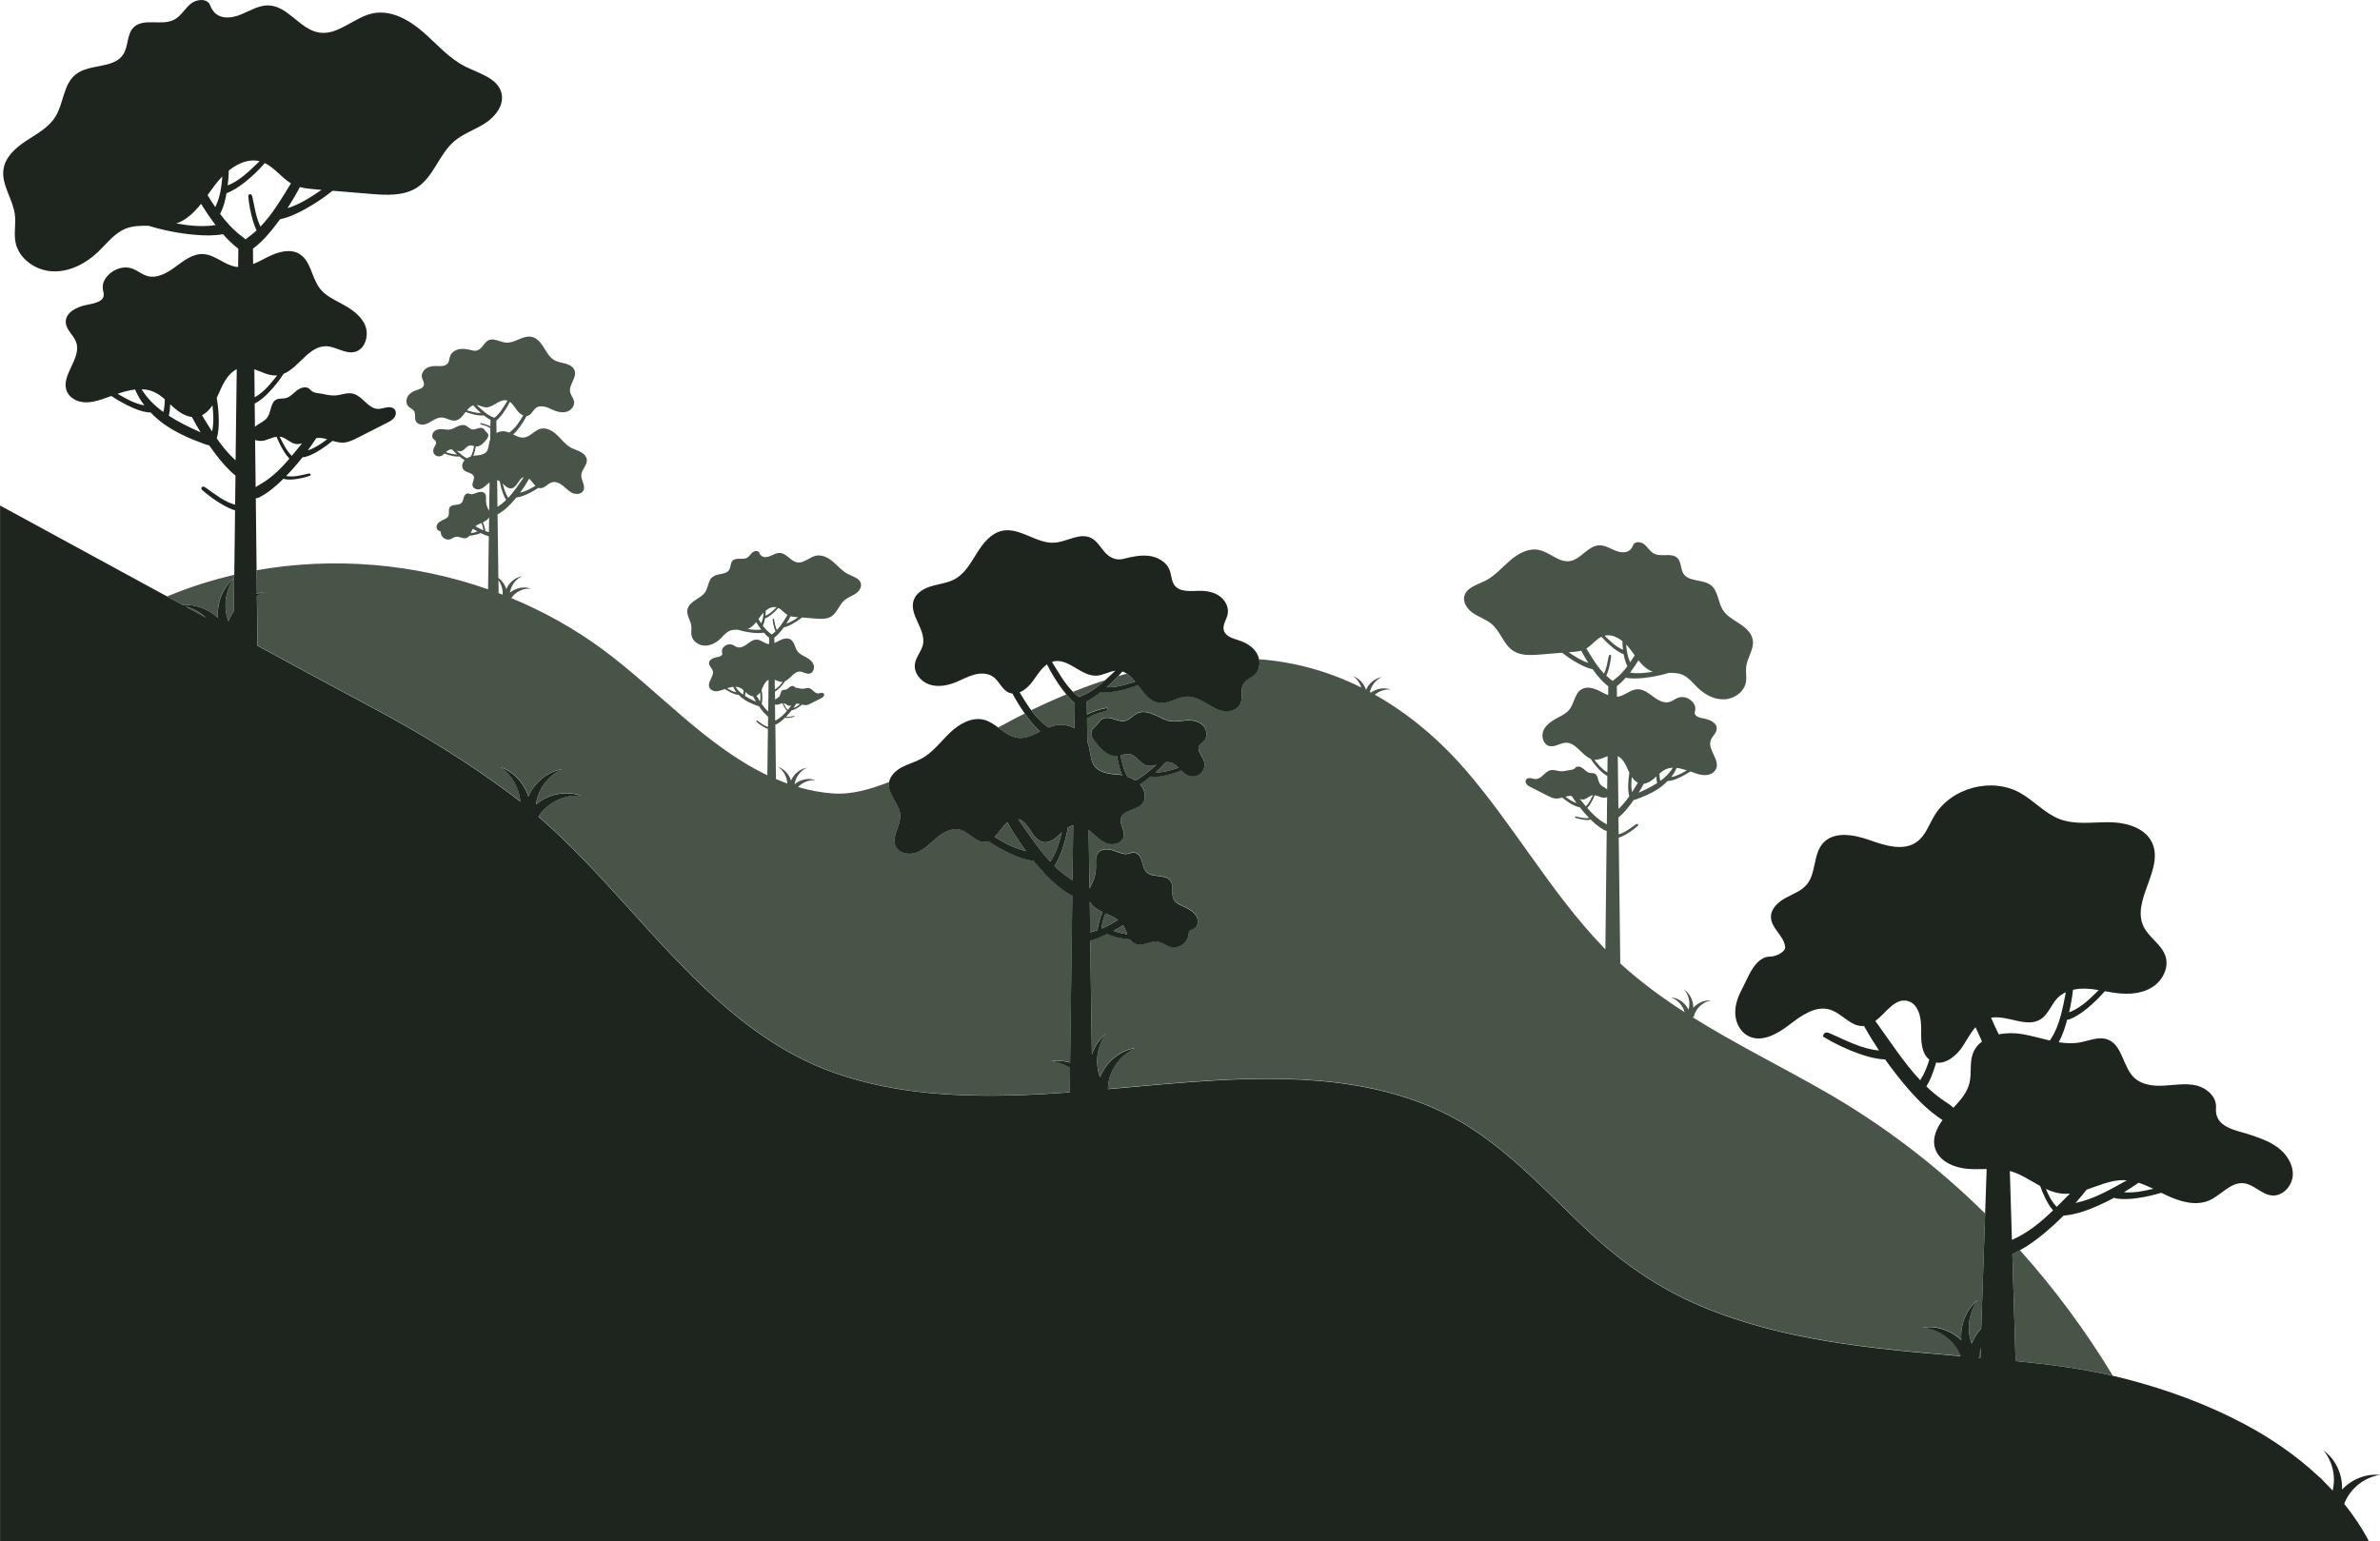
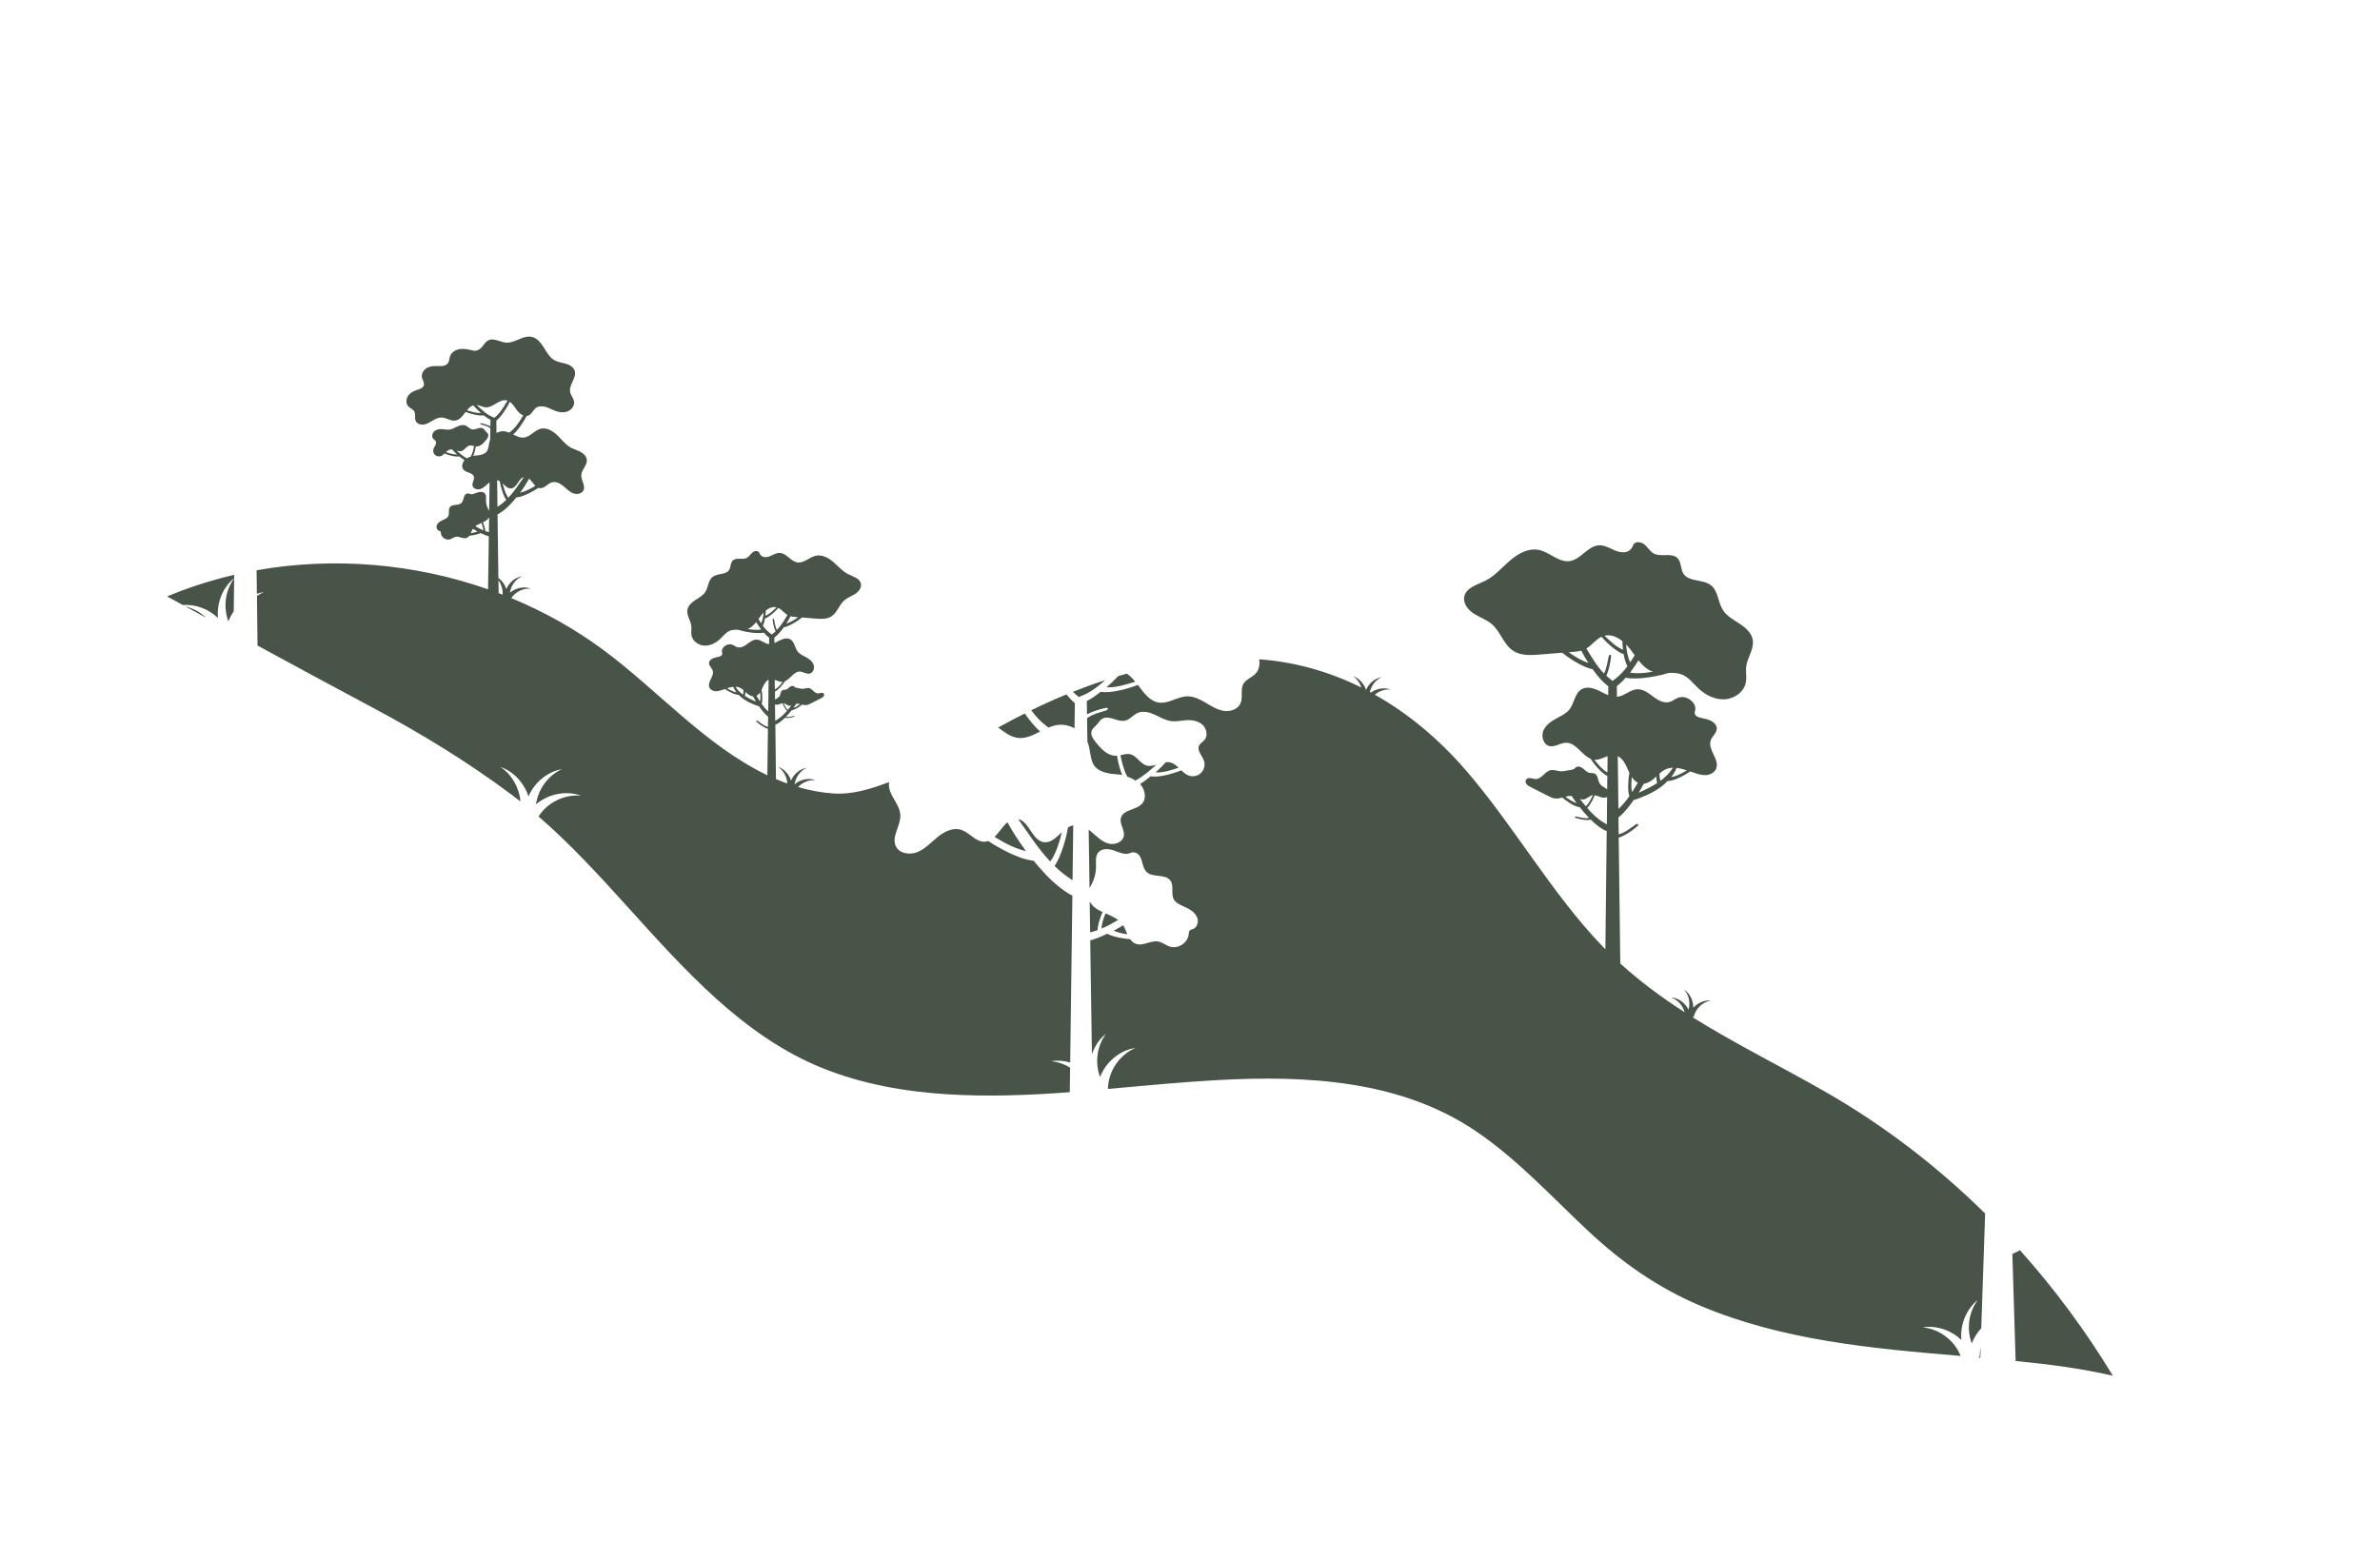
<svg xmlns="http://www.w3.org/2000/svg" id="Layer_2" data-name="Layer 2" viewBox="0 0 863.87 559.58">
  <defs>
    <style>
      .cls-1 {
        fill: #485448;
      }

      .cls-1, .cls-2 {
        stroke-width: 0px;
      }

      .cls-2 {
        fill: #1e241e;
      }
    </style>
  </defs>
  <path class="cls-1" d="M369.35,267.86c-2.68-.36-4.83-2.12-7.05-3.75,1.8-.98,3.61-1.95,5.42-2.91,1.4-.74,2.81-1.47,4.24-2.18.29.41.57.82.87,1.22,1.42,1.91,2.95,3.76,4.72,5.34-2.67,1.35-5.3,2.68-8.19,2.29ZM405.85,333.99c-.96-.73-2.08-1.29-3.19-1.79-.46-.2-.92-.4-1.39-.6-.73,1.79-1.35,3.61-1.46,5.52,2.07-.87,4.07-1.96,6.03-3.13ZM427.78,278.72c-.91-.89-1.87-1.69-3.09-1.95-.5-.11-1.01-.12-1.51-.06-1.18,1.3-2.43,2.54-3.75,3.71,2.85.13,5.61-.81,8.34-1.69ZM410.8,282.62c.46.22.9.48,1.33.75,2.79-1.48,5.21-3.64,7.63-5.76-1.23.38-2.46.65-3.66.28-2.33-.72-3.55-3.6-5.94-4.1-1.16-.24-2.31.13-3.48.41.61,2.68,1.17,5.42,2.52,7.76.54.19,1.08.4,1.6.65ZM409.2,339.18c-.49-1.11-.89-2.26-1.54-3.27-1.13.69-2.28,1.36-3.45,1.98,1.59.67,3.27,1.05,4.99,1.29ZM718.04,492.88s-.02,0-.02,0c.26.02.52.04.78.07l.13-3.87c-.22,1.04-.34,2.1-.34,3.17,0,.32-.24.59-.56.63ZM457.04,239.35c.21.02.41.02.62.04,13.01,1.03,25.22,4.62,36.46,10.2-.52-1.67-1.6-3.18-3.06-4.16,2.27.79,4.05,2.75,4.77,5.03,0,0,0,0,0,0,1-2.35,3.19-4.21,5.71-4.66-2.18,1-3.79,3.08-4.31,5.41.13.07.26.14.39.21,2.04-1.47,4.81-1.95,7.18-1.08-2.08-.21-4.2.51-5.78,1.85,12.34,6.94,23.39,16.31,32.89,27.27,17.77,20.53,31.05,44.62,49.91,64.26.29.31.59.61.89.91l.48-43.01c-.31.02-.61-.12-.89-.27-1.85-.99-3.47-2.37-4.96-3.86-.07.08-.18.1-.28.12-.71.13-1.44.09-2.15,0-1.06-.14-2.1-.38-3.11-.72-.18-.06-.22-.31-.06-.42.01,0,.03-.02.04-.02.12-.05.25-.02.37,0,1.45.3,2.92.75,4.39.53.09-.01.17-.03.26-.03-1.23-1.26-2.38-2.59-3.47-3.98-.15.05-.32.02-.48-.02-1.15-.3-2.2-.87-3.2-1.51-.91-.57-1.78-1.21-2.61-1.9-.78.23-1.57.42-2.37.36-1.02-.07-1.97-.55-2.88-1.01-2.06-1.05-4.12-2.09-6.19-3.14-.55-.28-1.11-.57-1.49-1.05-.38-.48-.52-1.2-.17-1.7.36-.5,1.08-.6,1.69-.5.61.1,1.21.34,1.83.33,2.14-.03,3.29-2.79,5.39-3.23,1.16-.24,2.33.29,3.51.39.97.08,1.94-.13,2.89-.34.79-.18,1.82-.06,2.54-.91.64-.76,1.91-.44,2.7.16.79.61,1.47,1.45,2.44,1.67.61.14,1.29,0,1.86.25,1.34.59,1.11,2.6,1.96,3.79.52.74,1.42,1.11,2.17,1.62.15.1.3.23.44.36l.06-4.9c-.05-.02-.11-.05-.16-.08-1.04-.56-1.94-1.36-2.77-2.21-1.18-1.21-2.23-2.54-3.16-3.96-3.21-1.32-5.31-5.87-8.92-5.8-2.06.04-3.98,1.67-5.99,1.21-2.29-.53-3.14-3.64-2.15-5.77s3.14-3.45,5.22-4.56c1.52-.81,3.12-1.61,4.18-2.96,1.79-2.27,1.89-5.86,4.38-7.33,2.02-1.2,4.6-.36,6.69.7.97.49,1.97,1.04,2.99,1.44l.04-3.22c-1.94-1.46-3.55-3.32-5.01-5.27-.23-.3-.45-.61-.67-.92-1.82-.38-3.53-1.17-5.16-2.07-2.08-1.14-4.05-2.46-5.91-3.93-2.67.22-5.33.44-8,.66-3.33.27-6.94.48-9.75-1.34-3.48-2.26-4.6-6.93-7.74-9.66-1.92-1.67-4.43-2.48-6.57-3.85-2.14-1.38-4.02-3.78-3.46-6.27.73-3.22,4.69-4.19,7.64-5.67,3.45-1.73,6-4.78,8.92-7.31,2.92-2.52,6.69-4.64,10.47-3.88,3.98.8,7.27,4.66,11.28,4.05,4.05-.61,6.55-5.56,10.64-5.72,2.07-.08,3.93,1.13,5.84,1.91s5.22,1.44,6.49-1.95c.56-1.51,2.87-1.32,4.1-.28,1.23,1.03,2.03,2.58,3.46,3.33,2.64,1.38,6.5-.48,8.57,1.66,1.39,1.44,1.04,3.86,2.09,5.56,1.96,3.16,7.08,1.97,10.01,4.26,2.65,2.07,2.54,6.13,4.34,8.98,1.4,2.22,3.83,3.53,6.03,4.96,2.2,1.44,4.4,3.34,4.83,5.93.54,3.3-1.97,6.32-2.38,9.64-.24,1.91.23,3.87-.13,5.76-.66,3.5-4.2,5.98-7.75,6.15s-6.98-1.59-9.56-4.05c-1.86-1.77-3.46-3.96-5.83-4.93-1.52-.62-3.16-.64-4.82-.61-3.13.95-6.36,1.58-9.62,1.88-2.01.18-4.05.24-6.04-.12-.98,1.12-2.04,2.16-3.22,3.05l.05,3.85c.15,0,.29-.02.44-.05,2.45-.37,4.41-2.54,6.89-2.67,2.18-.11,4.07,1.36,5.81,2.66s3.9,2.55,5.99,1.94c1.08-.32,1.96-1.09,3-1.5,2.2-.87,4.86.37,5.95,2.4.4.75.47,1.63.24,2.44-.57,1.98,1.64,2.38,3.5,2.74,2.05.4,4.51,1.58,4.4,3.67-.08,1.6-1.67,2.69-2.19,4.2-1.19,3.43,3.42,7.05,1.94,10.37-.59,1.31-2.03,2.08-3.46,2.22-1.43.14-2.86-.26-4.21-.72-.55-.19-1.1-.39-1.66-.59-1.24.83-2.54,1.58-3.89,2.21-1.22.57-2.48,1.06-3.82,1.24-.17.02-.35.03-.5-.03-.6.62-1.23,1.21-1.89,1.75-2.2,1.8-5.12,3.26-7.78,4.27-1.03.39-1.97.81-2.69.93-.37.53-.74,1.06-1.13,1.57-1.3,1.74-2.72,3.41-4.4,4.79l.08,6.11c2.3-.62,4.2-2.2,6.16-3.56.17-.12.35-.24.56-.24.03,0,.05,0,.08,0,.31.05.41.46.18.67-1.31,1.17-2.73,2.2-4.24,3.08-.86.5-1.76.95-2.72,1.23l.57,45.71c7.27,6.62,15.14,12.39,23.35,17.68-.65-2.46-2.57-4.59-5-5.4,2.74.19,5.25,2.03,6.41,4.5.74-2.48.15-5.34-1.57-7.31,2.12,1.45,3.35,4.05,3.3,6.6,1.6-1.79,4.03-2.85,6.43-2.64-2.98.5-5.55,2.88-6.22,5.82-.03.13-.15.23-.29.22-.07,0-.15,0-.23,0,15.52,9.7,32.11,17.87,48.01,26.97,21.36,12.22,40.87,27.19,58.24,44.32l-1.41,41.66c-1.48,1.59-2.67,3.45-3.44,5.48-1.96-5.14-1.16-11.3,2.17-15.74-4.27,3.41-6.46,9.11-5.95,14.52-3.67-3.53-8.99-5.41-14.04-4.58,6.04.54,11.58,4.73,13.77,10.36-32.05-2.69-64.74-5.61-94.56-18.26-15.41-6.53-28.48-15.73-40.65-27.13-13.29-12.44-25.68-26.05-40.86-36.29-27.37-18.48-61.36-20.2-93.31-18.48-13.37.72-26.73,2.05-40.1,3.23.04-6.33,4.15-12.42,10-14.89-5.77.85-10.81,5.15-12.87,10.57-1.96-5.14-1.16-11.3,2.17-15.74-2.41,1.92-4.16,4.57-5.13,7.49l-.61-41.35c2.11-.58,4.15-1.45,6.12-2.41,1.84.89,3.86,1.35,5.89,1.66.83.13,1.66.23,2.49.32.54.74,1.21,1.36,2.06,1.67,2.59.95,5.4-1.33,8.11-.84,1.53.28,2.78,1.39,4.26,1.86,2.96.94,6.49-1.38,6.8-4.47.05-.49.05-1.05.4-1.4.3-.31.76-.37,1.16-.52,1.27-.48,1.94-2.01,1.73-3.35-.21-1.34-1.13-2.49-2.23-3.29-1.1-.81-2.37-1.33-3.6-1.9-1.09-.5-2.22-1.11-2.82-2.14-1.19-2.05.11-4.95-1.26-6.89-1.83-2.58-6.4-.96-8.67-3.16-.85-.83-1.19-2.04-1.5-3.19-.3-1.15-.64-2.36-1.49-3.19-.68-.67-1.8-.96-2.63-.6-.86.38-1.8.52-2.72.34-1.25-.25-2.46-.8-3.66-1.2-1.88-.62-4.26-.76-5.53.77-1.11,1.35-.82,3.31-.81,5.06.01,2.05-.45,4.11-1.35,5.96-.32.66-.7,1.31-1.01,1.98l-.31-21.27c.38.28.75.57,1.09.87,1.83,1.57,3.57,3.4,5.87,4.11,2.3.71,5.36-.32,5.79-2.69.39-2.21-1.63-4.39-1.05-6.56.83-3.08,5.56-2.79,7.68-5.18,1.71-1.92,1.1-5.12-.64-7.01-.03-.03-.06-.06-.09-.09.54-.35,1.07-.71,1.59-1.09.79-.57,1.55-1.16,2.3-1.77.14.05.29.07.44.09,1.65.15,3.3-.1,4.92-.46,1.95-.43,3.87-1.03,5.73-1.78.86.84,1.75,1.62,2.86,1.97,1.5.48,3.25.04,4.35-1.08,1.1-1.12,1.5-2.88.99-4.37-.64-1.88-2.6-3.67-1.76-5.47.4-.87,1.35-1.33,1.96-2.06,1.36-1.61.75-4.27-.85-5.64-1.61-1.37-3.87-1.68-5.98-1.52-1.73.13-3.47.55-5.19.34-2.13-.26-4.02-1.44-5.97-2.33s-4.24-1.53-6.21-.68c-1.66.72-2.84,2.4-4.59,2.81-1.18.28-2.42-.06-3.57-.44-1.16-.38-2.35-.79-3.56-.64-.82.1-1.65.56-2.1,1.22-.56.82-1.22,1.56-1.95,2.22-.46.41-.85.9-1.02,1.51-.39,1.42.59,2.82,1.52,3.96,1.93,2.41,4.34,5.04,7.43,4.91.09,0,.19-.02.28-.03.31,1.88.76,3.75,1.35,5.56.16.49.34.98.54,1.47-.7-.14-1.42-.23-2.14-.27-5.23-.3-7.59-1.96-8.49-3.98-1.01-2.26-.95-4.85-1.75-7.2-.07-.21-.16-.41-.24-.6l-.13-8.57c1.99-1.49,4.52-2.06,6.91-2.82.21-.07.43-.14.56-.31.01-.02.03-.03.04-.05.17-.3-.1-.66-.44-.6-1.82.34-3.6.86-5.31,1.55-.61.25-1.21.52-1.78.84l-.07-4.83c1.66-.87,3.22-1.95,4.7-3.1.12-.09.23-.18.34-.27.09.02.19.04.28.05,1.95.22,3.93-.03,5.85-.4,2.51-.49,4.97-1.22,7.36-2.15,2.18,2.88,4.31,5.95,7.67,6.42,3.51.49,6.74-2.21,10.28-2.27,2.4-.04,4.64,1.12,6.71,2.34,2.06,1.22,4.15,2.56,6.52,2.93,2.37.37,5.14-.55,6.09-2.75.95-2.21-.15-4.98,1.05-7.06.96-1.67,3.06-2.29,4.38-3.68,1.32-1.38,1.69-3.41,1.31-5.31ZM608.57,278.78c-.49,1.2-1.16,2.31-1.95,3.34,2.03-.37,3.85-1.38,5.65-2.44-1.23-.41-2.47-.76-3.69-.9ZM602.33,280.83c0,.9.1,1.79.31,2.67,1.82-1.33,3.42-2.88,4.56-4.78-.91.03-1.8.2-2.65.6-.82.37-1.54.92-2.22,1.52ZM594.79,287.78c2.26-1.01,4.6-2.13,6.7-3.49-.18-.79-.27-1.6-.3-2.41-.27.25-.54.5-.81.74-1.07.94-2.37,1.76-3.74,1.92-.58,1.1-1.2,2.18-1.85,3.24ZM592.39,287.59c.73-1.12,1.42-2.27,2.12-3.41-.89-.44-1.61-1.19-2.21-2.08-.19,1.85-.31,3.7.09,5.49ZM587.2,274.5l.24,19.17c1.51-1.36,2.79-2.93,3.96-4.61-.37-1.26-.44-2.59-.42-3.9.02-1.55.17-3.1.44-4.62-.2-.4-.38-.8-.55-1.19-.82-1.89-1.9-4-3.67-4.84ZM591.88,243.9c-.07.1-.15.19-.22.29,2.73.44,5.5.15,8.26-.33-2.13-.74-3.75-2.33-5.2-4.14-.88,1.43-1.83,2.82-2.84,4.17ZM590.24,233.97c.17,2.15.46,4.28,1.38,6.22.04.08.07.15.11.23.56-.82,1.09-1.66,1.62-2.51-.51-.7-1-1.4-1.51-2.07-.48-.64-1.02-1.27-1.6-1.86ZM582.4,230.78c2.04,1.92,4.03,4.01,6.62,5.06.03.01.06.03.09.04-.13-1.04-.21-2.08-.24-3.13-1.94-1.56-4.21-2.52-6.48-1.96ZM576.53,240.65c-.93-1.44-1.8-2.92-2.59-4.44-1.1.3-2.27.41-3.41.5-.38.03-.77.06-1.15.09,2.27,1.54,4.58,3.05,7.15,3.85ZM584.44,246.51c.3.23.62.45.89.71.27-.26.59-.48.89-.71,1.74-1.31,3.19-2.92,4.49-4.66-.04-.06-.07-.12-.1-.18-.66-1.3-1.01-2.74-1.26-4.18-.03,0-.06-.02-.09-.03-1.35-.51-2.56-1.33-3.7-2.22-1.55-1.22-2.98-2.59-4.27-4.07-2.07.99-3.51,3.07-5.49,4.26,1.95,3.18,3.85,6.46,6.41,9.09.95-1.88,1.24-4.06,1.68-6.15.04-.2.09-.42.24-.56.02-.02.04-.03.06-.05.27-.17.62.05.59.37-.15,1.74-.48,3.47-.98,5.15-.21.7-.45,1.38-.76,2.04.45.42.92.81,1.42,1.19ZM583.44,280.4l.07-5.88c-1.52.53-3.02,1.38-4.62,1.31-.07,0-.13-.01-.19-.02,1.35,1.68,2.69,3.42,4.55,4.48.06.04.13.07.19.11ZM572.27,291.57c-.62-.84-1.22-1.7-1.78-2.58-.77-.11-1.53.03-2.29.24,1.27.96,2.58,1.85,4.08,2.34ZM575.62,292.72c1.16-1.09,1.82-2.61,2.57-4.02-.08,0-.16.01-.23.03-1.11.22-1.93,1.26-3.05,1.48-.49.1-.96.03-1.43-.12.71.88,1.41,1.77,2.14,2.64ZM583.23,299.3l.11-9.94c-.61.3-1.45.29-2.13.09-.79-.24-1.58-.63-2.38-.74-.43,1.11-.97,2.18-1.61,3.18-.32.51-.68,1-1.09,1.44,1.81,2.1,3.76,4.03,6.15,5.39.32.18.65.36.95.59ZM731.61,494.1c11.87,1.15,23.63,2.66,35.29,5.34-9.82-16.22-21.1-31.49-33.72-45.57-.9.49-1.81.94-2.75,1.35l1.18,38.88ZM93.24,215.62l-.1-8.59c27.94-4.96,57.21-2.48,84.01,6.91l.28-19.24c-1.03-.28-2.02-.71-2.98-1.18-.9.43-1.88.66-2.86.81-.4.06-.81.11-1.21.15-.26.36-.59.66-1,.81-1.26.46-2.63-.65-3.95-.41-.75.13-1.35.68-2.07.91-1.44.46-3.16-.67-3.31-2.18-.02-.24-.02-.51-.19-.68-.14-.15-.37-.18-.56-.25-.62-.23-.94-.98-.84-1.63.1-.65.55-1.21,1.08-1.6.53-.39,1.15-.65,1.75-.92.53-.25,1.08-.54,1.37-1.04.58-1-.05-2.41.61-3.35.89-1.25,3.12-.47,4.22-1.54.42-.4.58-.99.73-1.55.15-.56.31-1.15.72-1.55.33-.32.88-.47,1.28-.29.42.18.88.26,1.32.17.61-.12,1.2-.39,1.78-.59.91-.3,2.07-.37,2.69.37.54.66.4,1.61.39,2.46,0,1,.22,2,.66,2.9.16.32.34.64.49.97l.15-10.35c-.18.13-.36.27-.53.42-.89.76-1.74,1.65-2.85,2-1.12.34-2.61-.16-2.82-1.31-.19-1.08.79-2.14.51-3.19-.4-1.5-2.71-1.36-3.74-2.52-.83-.94-.54-2.49.31-3.41.01-.02.03-.03.05-.04-.26-.17-.52-.35-.78-.53-.38-.28-.76-.57-1.12-.87-.07.02-.14.04-.21.05-.8.07-1.61-.05-2.39-.22-.95-.21-1.88-.5-2.79-.87-.42.41-.85.79-1.39.96-.73.23-1.58.02-2.12-.53-.54-.55-.73-1.4-.48-2.13.31-.91,1.26-1.78.86-2.66-.2-.42-.66-.65-.95-1-.66-.79-.37-2.08.42-2.74.78-.67,1.88-.82,2.91-.74.84.06,1.69.27,2.53.16,1.04-.13,1.96-.7,2.9-1.14.95-.44,2.06-.75,3.02-.33.81.35,1.38,1.17,2.24,1.37.58.14,1.18-.03,1.74-.21.56-.18,1.14-.38,1.73-.31.4.05.8.27,1.02.59.27.4.59.76.95,1.08.22.2.41.44.5.74.19.69-.29,1.37-.74,1.93-.94,1.17-2.11,2.45-3.62,2.39-.05,0-.09,0-.14-.01-.15.92-.37,1.82-.66,2.71-.08.24-.17.48-.27.72.34-.07.69-.12,1.04-.14,2.55-.14,3.69-.95,4.13-1.94.49-1.1.46-2.36.85-3.5.03-.1.08-.2.12-.29l.06-4.17c-.97-.73-2.2-1-3.36-1.37-.1-.03-.21-.07-.27-.15,0,0-.01-.02-.02-.03-.08-.14.05-.32.21-.29.88.16,1.75.42,2.58.75.3.12.59.25.87.41l.03-2.36c-.81-.42-1.57-.94-2.29-1.5-.06-.04-.11-.09-.17-.14-.05,0-.09.02-.14.03-.95.11-1.91-.01-2.85-.2-1.22-.24-2.42-.6-3.58-1.05-1.06,1.4-2.1,2.9-3.73,3.12-1.71.24-3.28-1.07-5-1.11-1.17-.02-2.26.55-3.26,1.14s-2.02,1.25-3.17,1.42c-1.15.18-2.5-.27-2.96-1.34-.46-1.07.07-2.42-.51-3.44-.47-.81-1.49-1.12-2.13-1.79-.9-.95-.9-2.52-.23-3.65.67-1.13,1.87-1.85,3.11-2.26,1.08-.36,2.43-.69,2.72-1.79.26-.96-.49-1.88-.69-2.86-.24-1.22.45-2.5,1.47-3.21,1.03-.71,2.32-.93,3.57-.91,1.55.03,3.42.26,4.35-.98.57-.76.52-1.8.87-2.69.56-1.45,2.11-2.32,3.65-2.5,1.54-.19,3.09.18,4.59.55,1.48.36,2.63-.5,3.34-1.35.72-.85,1.3-1.88,2.3-2.37,1.98-.97,4.22.69,6.43.85,3.19.23,6.1-2.76,9.24-2.1,2,.42,3.39,2.19,4.46,3.92,1.08,1.73,2.12,3.63,3.9,4.61,1.24.68,2.69.83,4.04,1.22,1.36.39,2.76,1.16,3.22,2.49.9,2.58-2.19,5.15-1.63,7.82.25,1.21,1.23,2.18,1.42,3.4.25,1.58-.97,3.13-2.48,3.66-1.51.53-3.2.23-4.68-.37-1.09-.44-2.13-1.03-3.26-1.34-1.13-.31-2.44-.31-3.39.38-1.05.76-1.52,2.22-2.7,2.76-.23.1-.46.16-.69.18-.77,1.43-1.63,2.81-2.59,4.11-.69.93-1.44,1.83-2.3,2.6,1.3.66,2.58,1.3,3.99,1.11,2.23-.3,3.71-2.59,5.89-3.17,2.19-.58,4.44.73,6.07,2.29,1.64,1.57,3.01,3.47,5,4.56,1.12.61,2.37.93,3.49,1.53s2.16,1.6,2.28,2.86c.19,2-1.9,3.57-2.01,5.58-.1,1.91,1.63,3.85.78,5.56-.66,1.32-2.53,1.55-3.89.97-1.35-.58-2.37-1.73-3.52-2.65-1.15-.93-2.64-1.68-4.06-1.26-1.54.46-2.64,2.22-4.25,2.12-.21-.01-.4-.06-.59-.13-1.13.73-2.29,1.41-3.5,2-1.35.66-2.77,1.24-4.26,1.46-.09.01-.18.02-.26.02-.27.34-.55.67-.84,1-1.55,1.81-3.27,3.54-5.4,4.84-.19.11-.39.22-.6.29l.3,23.1c1.35.99,2.38,2.43,2.89,4.03,1-2.35,3.19-4.22,5.72-4.67-2.37,1.09-4.08,3.45-4.43,6.02,2.07-1.78,5.12-2.42,7.69-1.48-2.78-.28-5.65,1.11-7.18,3.42,11.69,4.83,22.82,11.03,33.03,18.54,19.98,14.69,37.3,34.92,59.91,45.78l.21-16.86c-.57-.17-1.12-.44-1.63-.74-.91-.53-1.77-1.15-2.55-1.85-.14-.13-.08-.37.11-.4.02,0,.03,0,.05,0,.12,0,.23.08.34.15,1.18.82,2.32,1.77,3.7,2.14l.05-3.69c-1-.83-1.86-1.82-2.64-2.87-.23-.31-.45-.63-.67-.94-.43-.07-1-.32-1.63-.56-1.6-.61-3.35-1.49-4.68-2.57-.4-.33-.78-.68-1.15-1.06-.09.03-.2.03-.29.02-.8-.11-1.56-.4-2.29-.75-.81-.38-1.59-.83-2.34-1.33-.34.12-.67.24-1,.35-.82.28-1.67.52-2.53.44-.86-.08-1.73-.55-2.08-1.33-.89-1.99,1.88-4.17,1.17-6.24-.32-.91-1.27-1.57-1.32-2.53-.06-1.26,1.41-1.97,2.65-2.21,1.12-.22,2.45-.46,2.11-1.65-.14-.49-.1-1.02.14-1.47.66-1.22,2.26-1.96,3.58-1.44.63.25,1.16.71,1.81.9,1.26.37,2.55-.39,3.6-1.17,1.05-.78,2.19-1.67,3.5-1.6,1.49.08,2.67,1.38,4.14,1.61.09.01.18.01.27.02l.03-2.31c-.71-.54-1.35-1.16-1.93-1.84-1.2.21-2.42.19-3.64.08-1.96-.18-3.89-.56-5.77-1.13-1-.02-2,0-2.92.36-1.43.58-2.39,1.9-3.51,2.96-1.55,1.47-3.61,2.54-5.75,2.43-2.14-.1-4.26-1.6-4.66-3.7-.22-1.14.07-2.32-.08-3.47-.25-2-1.76-3.81-1.43-5.8.26-1.56,1.58-2.7,2.91-3.57s2.79-1.65,3.63-2.99c1.08-1.71,1.01-4.15,2.61-5.4,1.76-1.38,4.84-.66,6.02-2.56.64-1.02.42-2.48,1.26-3.35,1.25-1.29,3.56-.17,5.15-1,.86-.45,1.34-1.38,2.08-2,.74-.62,2.13-.74,2.47.17.76,2.04,2.75,1.65,3.9,1.18,1.15-.47,2.27-1.2,3.51-1.15,2.46.09,3.96,3.07,6.4,3.44,2.41.36,4.39-1.96,6.79-2.44,2.27-.46,4.54.82,6.3,2.33,1.75,1.52,3.29,3.35,5.37,4.39,1.77.89,4.16,1.48,4.59,3.41.34,1.49-.8,2.94-2.08,3.77-1.29.83-2.8,1.31-3.95,2.32-1.88,1.64-2.56,4.45-4.65,5.81-1.69,1.09-3.86.97-5.86.8-1.6-.13-3.21-.26-4.81-.4-1.12.88-2.31,1.68-3.56,2.36-.98.54-2.02,1.01-3.11,1.24-.13.18-.26.37-.39.55-.88,1.17-1.85,2.28-3.01,3.16l.02,1.95c.61-.25,1.21-.57,1.8-.87,1.26-.64,2.81-1.14,4.03-.42,1.5.89,1.56,3.04,2.63,4.41.64.81,1.6,1.3,2.52,1.78,1.25.66,2.55,1.46,3.14,2.74s.09,3.16-1.29,3.47c-1.21.28-2.36-.7-3.6-.73-2.17-.04-3.43,2.69-5.36,3.49-.55.85-1.19,1.65-1.9,2.38-.5.51-1.04.99-1.66,1.33-.03.02-.06.03-.1.05l.03,2.95c.08-.08.17-.15.27-.22.45-.31.99-.53,1.31-.97.51-.72.37-1.93,1.18-2.28.35-.15.75-.07,1.12-.15.59-.13.99-.64,1.47-1,.48-.36,1.24-.56,1.62-.1.43.51,1.05.44,1.52.55.57.13,1.16.26,1.74.21.71-.06,1.41-.38,2.11-.24,1.26.26,1.95,1.93,3.24,1.94.37,0,.73-.14,1.1-.2s.8,0,1.02.3c.21.3.13.73-.1,1.02-.23.29-.57.46-.9.63l-3.72,1.89c-.55.28-1.12.56-1.73.61-.48.03-.95-.08-1.42-.22-.5.41-1.02.79-1.57,1.14-.6.38-1.24.72-1.93.91-.1.03-.2.05-.29.01-.66.83-1.35,1.63-2.09,2.39.05,0,.1.01.16.02.88.14,1.77-.13,2.64-.32.07-.02.15-.03.22,0,0,0,.02,0,.03.01.1.06.07.21-.04.25-.61.21-1.23.35-1.87.43-.43.05-.87.08-1.3,0-.06-.01-.12-.04-.16-.08-.9.9-1.87,1.73-2.99,2.33-.17.09-.35.17-.53.16l.22,19.79c.74.32,1.49.63,2.25.93.62.24,1.24.47,1.86.7-.11-2.41-1.39-4.76-3.42-6.11,2.27.79,4.06,2.76,4.78,5.04,1-2.35,3.19-4.22,5.72-4.67-2.37,1.09-4.08,3.45-4.43,6.02,2.07-1.78,5.12-2.42,7.69-1.48-2.38-.24-4.82.74-6.43,2.48,4.19,1.23,8.49,2.04,12.86,2.34,6.91.46,13.78-1.69,20.2-4.16-.03.16-.05.32-.07.48-.39,4.1,3.91,7.35,4.13,11.46.21,3.93-3.35,7.9-1.6,11.43,1.35,2.71,5.21,3.19,7.99,1.99,2.78-1.2,4.87-3.55,7.23-5.46,2.36-1.91,5.44-3.45,8.34-2.58,3.17.94,5.43,4.56,8.73,4.36.43-.03.83-.12,1.22-.26,2.31,1.51,4.71,2.88,7.19,4.09,2.78,1.36,5.69,2.55,8.76,3.01.18.03.36.04.54.05.56.69,1.14,1.38,1.72,2.06,3.19,3.71,6.73,7.27,11.1,9.95.38.24.8.47,1.24.61l-.8,60.64c-2.24-.65-4.61-.85-6.93-.47,2.45.22,4.81,1.04,6.9,2.31l-.12,8.94c-14.77,1.09-29.55,1.68-44.36.76-15.48-.96-30.93-3.7-45.37-9.49-14.39-5.77-27.19-14.93-38.65-25.26-22.92-20.67-41.14-45.94-64.44-66.11,3.21-5.08,9.41-8.13,15.43-7.54-5.48-2.01-11.96-.63-16.35,3.14.73-5.46,4.37-10.49,9.41-12.79-5.38.96-10.03,4.92-12.15,9.93-1.54-4.86-5.32-9.04-10.16-10.72,4.17,2.78,6.85,7.57,7.23,12.53-1.01-.8-2.03-1.59-3.07-2.36-16.01-12-33.13-22.43-50.78-31.83-13.9-7.41-27.74-14.89-41.57-22.42l-.2-18.03c.8-.53,1.64-.99,2.53-1.37-.86.13-1.71.34-2.53.61ZM287.96,257.03c.9-.29,1.69-.83,2.45-1.41-.46-.13-.92-.21-1.38-.14-.34.53-.7,1.04-1.07,1.55ZM284.4,255.3c.45.85.85,1.76,1.54,2.42.44-.52.86-1.06,1.29-1.59-.28.09-.57.13-.86.08-.67-.13-1.16-.76-1.83-.89-.05,0-.09-.01-.14-.02ZM281.3,255.7l.07,5.98c.18-.13.38-.24.57-.35,1.44-.82,2.62-1.99,3.71-3.26-.25-.26-.47-.54-.66-.85-.38-.6-.71-1.25-.97-1.91-.48.06-.96.3-1.43.45-.41.12-.92.12-1.28-.05ZM281.2,246.78l.04,3.54s.08-.04.12-.07c1.12-.64,1.93-1.69,2.74-2.7-.04,0-.08.01-.12.02-.96.04-1.86-.47-2.78-.79ZM286.96,223.73c-.48.91-1,1.8-1.56,2.67,1.55-.48,2.94-1.38,4.31-2.31-.23-.02-.46-.04-.69-.06-.69-.06-1.39-.12-2.05-.3ZM277.83,223.53s.04-.02.06-.02c1.56-.63,2.75-1.88,3.98-3.04-1.37-.33-2.73.25-3.9,1.18-.02.63-.07,1.26-.14,1.88ZM276.3,228.53c-.04-.06-.09-.11-.13-.17-.61-.81-1.17-1.65-1.7-2.51-.87,1.09-1.85,2.05-3.13,2.49,1.66.28,3.32.46,4.96.19ZM276.33,226.13c.55-1.16.73-2.44.83-3.74-.35.36-.67.74-.96,1.12-.3.4-.6.83-.9,1.25.32.51.64,1.01.97,1.51.02-.05.04-.09.06-.14ZM279.57,229.93c.18.14.37.27.54.43.17-.16.35-.29.54-.43.3-.22.58-.47.85-.72-.18-.39-.33-.81-.46-1.22-.3-1.01-.5-2.05-.59-3.1-.02-.19.19-.33.35-.22.01,0,.03.02.04.03.09.09.12.22.14.34.27,1.25.44,2.55,1,3.68,1.54-1.59,2.69-3.55,3.86-5.46-1.2-.71-2.07-1.95-3.32-2.55-.78.89-1.63,1.71-2.56,2.44-.68.54-1.41,1.03-2.22,1.34-.02,0-.03,0-.05.01-.15.87-.36,1.73-.76,2.52-.02.03-.04.07-.06.1.78,1.05,1.65,2.02,2.7,2.81ZM267.31,251.34c-.48-.62-.88-1.29-1.18-2.01-.74.08-1.48.29-2.22.54,1.08.64,2.18,1.25,3.4,1.47ZM269.88,250.57c-.41-.36-.84-.69-1.33-.91-.52-.24-1.05-.34-1.6-.36.69,1.14,1.64,2.08,2.74,2.88.13-.53.18-1.06.19-1.6ZM274.43,254.76c-.39-.64-.77-1.29-1.12-1.96-.83-.09-1.61-.59-2.25-1.15-.16-.14-.33-.29-.49-.45-.02.49-.07.98-.18,1.45,1.27.82,2.68,1.5,4.04,2.11ZM275.91,251.33c-.36.54-.79.99-1.33,1.25.42.69.84,1.38,1.28,2.06.24-1.08.17-2.19.05-3.31ZM278.84,258.29l.14-11.52c-1.06.51-1.72,1.77-2.21,2.91-.1.23-.21.47-.33.71.16.92.25,1.85.26,2.79.01.79-.03,1.59-.25,2.35.7,1.01,1.48,1.95,2.38,2.77ZM180.93,210.66l.06,4.67c.48.18.96.37,1.44.56.15-1.84-.41-3.72-1.5-5.22ZM183.75,181.5c-.51-.77-.9-1.63-1.22-2.5-.51-1.39-.89-2.84-1.15-4.3-.29-.18-.61-.31-.94-.38l.13,9.69c.08-.05.16-.1.23-.15,1.08-.7,2.05-1.5,2.94-2.36ZM188.8,178.85c1.98-.45,3.78-1.42,5.54-2.49-.8-.78-1.47-1.89-2.28-2.58-.97,1.74-2.06,3.44-3.27,5.06ZM185.67,177.29c-1.27.2-2.21-.84-3.22-1.76.48,1.82.97,3.66,2.06,5.18,2.15-2.29,3.84-4.95,5.64-7.49-1.95.45-2.43,3.74-4.49,4.07ZM182.34,150.33c-.65.86-1.36,1.69-2.18,2.39l.06,4.46c.96-.52,2.07-.75,3.15-.56.5.08.98.25,1.45.44.14-.12.29-.24.44-.35,2-1.52,3.34-3.7,4.65-5.88-.92-.38-1.77-1.2-2.37-2.03-.74-1.03-1.47-2.21-2.48-2.91-.78,1.56-1.69,3.05-2.73,4.44ZM174.56,149.93c-.99-.86-1.92-1.79-2.79-2.78-.89.29-1.6.99-2.26,1.81,1.66.49,3.34,1.05,5.05.97ZM178.93,151.43c.17.07.34.13.51.22h.02c2.08-1.58,3.35-3.97,4.74-6.19-.12-.04-.23-.09-.36-.11-2.66-.52-4.84,2.69-7.54,2.53-1.13-.07-2.18-.74-3.29-.86,1.82,1.7,3.61,3.51,5.91,4.42ZM165.91,164.97c-.64-.57-1.24-1.17-1.82-1.8-.25-.03-.49-.02-.74.03-.59.13-1.05.52-1.5.95,1.33.43,2.67.88,4.05.82ZM172.11,161.95c-.57-.14-1.13-.32-1.69-.2-1.16.25-1.76,1.64-2.89,1.99-.59.18-1.18.05-1.78-.14,1.18,1.03,2.36,2.08,3.72,2.8.21-.13.42-.25.64-.36.25-.12.51-.22.77-.31.66-1.14.94-2.48,1.23-3.78ZM173.32,192.93c-.57-.3-1.12-.62-1.67-.96-.32.49-.52,1.05-.76,1.59.84-.12,1.65-.3,2.43-.63ZM175.45,192.55c-.05-.92-.36-1.81-.71-2.68-.23.1-.45.19-.67.29-.54.24-1.07.52-1.54.88.95.56,1.92,1.08,2.92,1.51ZM177.46,193.21l.08-5.43c-.22.41-.55.77-.91,1.06-.41.32-.87.57-1.35.79.2.47.37.94.52,1.43.18.57.32,1.16.35,1.76.43.15.86.28,1.31.39ZM79.12,224.36c-.52-5.38,1.65-11.04,5.87-14.45l.02-1.22c-8.31,1.93-16.46,4.54-24.35,7.84,1.9,1.04,3.81,2.07,5.71,3.11,4.66-.35,9.4,1.48,12.76,4.72ZM385.27,309.25c-.66,1.79-1.44,3.56-2.49,5.14,1.82,1.77,3.81,3.41,6.04,4.84.16.1.32.2.48.31l.26-19.92c-.68.14-1.31.42-1.91.78-.52,3.01-1.32,5.98-2.38,8.85ZM82.9,225.57c.49-1.28,1.15-2.5,1.94-3.62l.15-12c-3.26,4.42-4.03,10.52-2.09,15.62ZM74.83,224.26c-2.1-1.98-4.71-3.42-7.52-4.1,2.51,1.37,5.01,2.73,7.52,4.1ZM378.82,305.73c-4.23-.67-5.21-7.48-9.24-8.38,3.71,5.22,7.2,10.7,11.62,15.42,2.24-3.12,3.25-6.9,4.24-10.65-2.08,1.88-4,4.02-6.62,3.61ZM389.44,251.14c.67.68,1.38,1.31,2.14,1.89h.05c.34-.17.7-.31,1.05-.44,3.19-1.26,5.9-3.37,8.48-5.68-3.95,1.28-7.86,2.7-11.72,4.23ZM399.11,334.04c.31-.99.67-1.97,1.07-2.93-.98-.46-1.92-.96-2.77-1.63-.75-.59-1.41-1.34-1.88-2.18l.16,11.18c.91-.22,1.8-.49,2.68-.81.07-1.23.36-2.45.72-3.64ZM360.99,303.83c3.63,2.19,7.33,4.23,11.41,5.14-2.49-3.36-4.74-6.85-6.74-10.45-1.66,1.41-3.02,3.71-4.67,5.31ZM387.07,252.1c-4.33,1.78-8.59,3.71-12.77,5.75,1.54,2.08,3.27,4,5.34,5.58.3.23.62.47.91.72.97-.4,1.96-.73,2.99-.91,2.22-.38,4.51.09,6.48,1.16l.12-9.15c-1.12-.94-2.12-2.02-3.07-3.15ZM401.64,249.51c3.53.17,6.98-1,10.41-2.01-.93-1.16-1.92-2.2-3.04-2.94-1.05.29-2.09.58-3.13.89-1.35,1.42-2.76,2.78-4.24,4.06Z" />
-   <path class="cls-2" d="M850.88,545.97c2.04-5.46,7.18-9.68,12.99-10.51-5.09-.56-10.3,1.59-13.78,5.32.23-5.43-2.26-11.01-6.71-14.18,3.32,3.96,4.52,9.54,3.3,14.53-.94-1.02-1.9-2.02-2.88-2.99-.73-.85-1.54-1.63-2.41-2.32-7.88-7.36-16.98-13.61-26.61-18.75-13.59-7.25-28.19-12.57-43.09-16.44-1.6-.42-3.2-.8-4.8-1.17-11.65-2.68-23.41-4.18-35.29-5.34l-1.18-38.88c.94-.4,1.85-.86,2.75-1.35,3.15-1.71,6.06-3.87,8.82-6.17,2.44-2.03,4.79-4.18,7.04-6.43.2,0,.41-.02.61-.04,3.98-.41,7.8-1.77,11.47-3.37,2.13-.93,4.23-1.94,6.28-3.04.24.13.52.2.79.24,2.58.42,5.22.23,7.8-.15,2.88-.42,5.72-1.06,8.5-1.91.54.27,1.09.54,1.63.79,4.95,2.36,10.8,4.19,15.82,1.96,4.32-1.91,7.71-6.68,12.41-6.21,3.74.37,6.51,4.06,10.25,4.43,3.94.4,7.44-3.43,7.62-7.38.18-3.96-2.27-7.66-5.45-10.03-3.18-2.37-7.02-3.63-10.78-4.86-4.46-1.45-12.24-2.4-11.64-9.57.32-3.88-3.29-7.13-7.06-8.06-3.78-.92-7.73-.2-11.62.03-3.88.23-8.15-.18-10.98-2.85-4.22-3.96-4.27-11.92-9.7-13.91-3.18-1.16-6.61.43-9.94,1.06-2.6.49-5.19.36-7.78-.04,1.14-2.12,1.97-4.41,2.66-6.73.15-.52.3-1.03.44-1.55.35.11.72-.01,1.06-.15,2.26-.9,4.27-2.32,6.15-3.86,2.32-1.9,4.46-3.99,6.43-6.25,1.45.26,2.89.52,4.35.7,4.37.53,9.03.22,12.77-2.1,3.74-2.31,6.23-7.03,4.91-11.22-1.35-4.33-6.03-6.79-7.99-10.88-4.52-9.46,7.52-20.87,3.12-30.38-2.55-5.51-9.47-7.4-15.53-7.46s-12.38,1.02-18.05-1.14c-5.37-2.05-9.31-6.7-14.32-9.51-10.38-5.81-25.06-1.89-31.16,8.32-1.96,3.28-3.23,7.2-6.33,9.45-4.86,3.53-11.59,1.34-17.25-.66-5.66-2-12.91-3.31-16.87,1.19-3.57,4.05-2.38,10.75-5.8,14.91-1.95,2.38-5.01,3.45-7.72,4.92-2.7,1.47-5.38,3.88-5.33,6.95.03,2.05,1.27,3.85,2.49,5.5,1.22,1.65,2.51,3.39,2.67,5.43.13,1.69-3.38,3.44-5.36,3.42-1.01-.01-2.01.22-2.88.74-3.75,2.25-5.06,6.54-7.72,11.64-1.43,2.75-2.39,5.83-2.11,8.92.28,3.09,1.95,6.15,4.71,7.55,4.86,2.48,10.58-.79,14.91-4.12,4.32-3.33,9.5-7.07,14.72-5.47,4.36,1.33,7.52,6.2,12.08,5.94.09,0,.18-.02.26-.03,1.7,3.04,3.52,6.01,5.45,8.91-6.22-.53-11.93-3.63-17.68-6.16-.5-.22-1.05-.44-1.59-.35-.54.09-1.05.64-1.05,1.47,4.23,2.58,8.75,4.71,13.43,6.34,2.95,1.02,6,1.85,9.11,1.95,2.41,3.4,4.96,6.7,7.66,9.87,3.9,4.56,8.15,8.89,13.18,12.15-2.19,2.99-3.73,6.51-2.79,9.99,1.32,4.92,6.97,7.34,12.05,7.73,2.24.17,4.5.08,6.75.05l-.55,16.24-1.41,41.66c-1.48,1.59-2.67,3.45-3.44,5.48-1.96-5.14-1.16-11.3,2.17-15.74-4.27,3.41-6.46,9.11-5.95,14.52-3.67-3.53-8.99-5.41-14.04-4.58,6.04.54,11.58,4.73,13.77,10.36-32.05-2.69-64.74-5.61-94.56-18.26-15.41-6.53-28.48-15.73-40.65-27.13-13.29-12.44-25.68-26.05-40.86-36.29-27.37-18.48-61.36-20.2-93.31-18.48-13.37.72-26.73,2.05-40.1,3.23.04-6.33,4.15-12.42,10-14.89-5.77.85-10.81,5.15-12.87,10.57-1.96-5.14-1.16-11.3,2.17-15.74-2.41,1.92-4.16,4.57-5.13,7.49l-.61-41.35c2.11-.58,4.15-1.45,6.12-2.41,1.84.89,3.86,1.35,5.89,1.66.83.13,1.66.23,2.49.32.54.74,1.21,1.36,2.06,1.67,2.59.95,5.4-1.33,8.11-.84,1.53.28,2.78,1.39,4.26,1.86,2.96.94,6.49-1.38,6.8-4.47.05-.49.05-1.05.4-1.4.3-.31.76-.37,1.16-.52,1.27-.48,1.94-2.01,1.73-3.35-.21-1.34-1.13-2.49-2.23-3.29-1.1-.81-2.37-1.33-3.6-1.9-1.09-.5-2.22-1.11-2.82-2.14-1.19-2.05.11-4.95-1.26-6.89-1.83-2.58-6.4-.96-8.67-3.16-.85-.83-1.19-2.04-1.5-3.19-.3-1.15-.64-2.36-1.49-3.19-.68-.67-1.8-.96-2.63-.6-.86.38-1.8.52-2.72.34-1.25-.25-2.46-.8-3.66-1.2-1.88-.62-4.26-.76-5.53.77-1.11,1.35-.82,3.31-.81,5.06.01,2.05-.45,4.11-1.35,5.96-.32.66-.7,1.31-1.01,1.98l-.31-21.27c.38.28.75.57,1.09.87,1.83,1.57,3.57,3.4,5.87,4.11,2.3.71,5.36-.32,5.79-2.69.39-2.21-1.63-4.39-1.05-6.56.83-3.08,5.56-2.79,7.68-5.18,1.71-1.92,1.1-5.12-.64-7.01-.03-.03-.06-.06-.09-.09.54-.35,1.07-.71,1.59-1.09.79-.57,1.55-1.16,2.3-1.77.14.05.29.07.44.09,1.65.15,3.3-.1,4.92-.46,1.95-.43,3.87-1.03,5.73-1.78.86.84,1.75,1.62,2.86,1.97,1.5.48,3.25.04,4.35-1.08,1.1-1.12,1.5-2.88.99-4.37-.64-1.88-2.6-3.67-1.76-5.47.4-.87,1.35-1.33,1.96-2.06,1.36-1.61.75-4.27-.85-5.64-1.61-1.37-3.87-1.68-5.98-1.52-1.73.13-3.47.55-5.19.34-2.13-.26-4.02-1.44-5.97-2.33s-4.24-1.53-6.21-.68c-1.66.72-2.84,2.4-4.59,2.81-1.18.28-2.42-.06-3.57-.44-1.16-.38-2.35-.79-3.56-.64-.82.1-1.65.56-2.1,1.22-.56.82-1.22,1.56-1.95,2.22-.46.41-.85.9-1.02,1.51-.39,1.42.59,2.82,1.52,3.96,1.93,2.41,4.34,5.04,7.43,4.91.09,0,.19-.02.28-.03.31,1.88.76,3.75,1.35,5.56.16.49.34.98.54,1.47-.7-.14-1.42-.23-2.14-.27-5.23-.3-7.59-1.96-8.49-3.98-1.01-2.26-.95-4.85-1.75-7.2-.07-.21-.16-.41-.24-.6l-.13-8.57c1.99-1.49,4.52-2.06,6.91-2.82.21-.07.43-.14.56-.31.01-.02.03-.03.04-.05.17-.3-.1-.66-.44-.6-1.82.34-3.6.86-5.31,1.55-.61.25-1.21.52-1.78.84l-.07-4.83c1.66-.87,3.22-1.95,4.7-3.1.12-.09.23-.18.34-.27.09.02.19.04.28.05,1.95.22,3.93-.03,5.85-.4,2.51-.49,4.97-1.22,7.36-2.15,2.18,2.88,4.31,5.95,7.67,6.42,3.51.49,6.74-2.21,10.28-2.27,2.4-.04,4.64,1.12,6.71,2.34,2.06,1.22,4.15,2.56,6.52,2.93,2.37.37,5.14-.55,6.09-2.75.95-2.21-.15-4.98,1.05-7.06.96-1.67,3.06-2.29,4.38-3.68,1.32-1.38,1.69-3.41,1.31-5.31-.16-.77-.44-1.52-.83-2.2-1.37-2.31-3.84-3.8-6.39-4.64-2.22-.73-4.99-1.43-5.59-3.69-.53-1.98,1.01-3.87,1.41-5.87.5-2.51-.92-5.14-3.03-6.6-2.11-1.46-4.77-1.91-7.33-1.86-3.19.05-7.03.54-8.94-2.02-1.16-1.56-1.08-3.7-1.78-5.52-1.15-2.97-4.34-4.76-7.5-5.15-3.16-.39-6.34.37-9.44,1.12-3.05.74-5.4-1.02-6.87-2.77-1.47-1.75-2.68-3.87-4.74-4.88-4.08-2-8.68,1.42-13.21,1.74-6.56.46-12.54-5.67-18.99-4.32-4.1.86-6.96,4.51-9.18,8.06s-4.35,7.46-8.02,9.48c-2.54,1.4-5.52,1.71-8.31,2.51s-5.67,2.38-6.62,5.12c-1.84,5.29,4.5,10.59,3.36,16.08-.52,2.48-2.52,4.48-2.91,6.99-.51,3.25,2,6.43,5.11,7.52,3.1,1.09,6.57.47,9.63-.75,2.24-.9,4.37-2.11,6.7-2.76,2.33-.64,5.01-.63,6.97.78,2.17,1.56,3.12,4.57,5.56,5.67.46.21.93.32,1.39.37,1.34,2.5,2.84,4.92,4.48,7.23.29.41.57.82.87,1.22,1.42,1.91,2.95,3.76,4.72,5.34-2.67,1.35-5.3,2.68-8.19,2.29-2.68-.36-4.83-2.12-7.05-3.75-1.58-1.16-3.19-2.27-5.04-2.76-4.5-1.2-9.12,1.49-12.48,4.71-3.36,3.22-6.19,7.13-10.28,9.37-2.29,1.25-4.88,1.91-7.18,3.14-2.16,1.15-4.17,3.03-4.62,5.41-.03.16-.05.32-.07.48-.39,4.1,3.91,7.35,4.13,11.46.21,3.93-3.35,7.9-1.6,11.43,1.35,2.71,5.21,3.19,7.99,1.99,2.78-1.2,4.87-3.55,7.23-5.46,2.36-1.91,5.44-3.45,8.34-2.58,3.17.94,5.43,4.56,8.73,4.36.43-.03.83-.12,1.22-.26,2.31,1.51,4.71,2.88,7.19,4.09,2.78,1.36,5.69,2.55,8.76,3.01.18.03.36.04.54.05.56.69,1.14,1.38,1.72,2.06,3.19,3.71,6.73,7.27,11.1,9.95.38.24.8.47,1.24.61l-.8,60.64c-2.24-.65-4.61-.85-6.93-.47,2.45.22,4.81,1.04,6.9,2.31l-.12,8.94c-14.77,1.09-29.55,1.68-44.36.76-15.48-.96-30.93-3.7-45.37-9.49-14.39-5.77-27.19-14.93-38.65-25.26-22.92-20.67-41.14-45.94-64.44-66.11,3.21-5.08,9.41-8.13,15.43-7.54-5.48-2.01-11.96-.63-16.35,3.14.73-5.46,4.37-10.49,9.41-12.79-5.38.96-10.03,4.92-12.15,9.93-1.54-4.86-5.32-9.04-10.16-10.72,4.17,2.78,6.85,7.57,7.23,12.53-1.01-.8-2.03-1.59-3.07-2.36-16.01-12-33.13-22.43-50.78-31.83-13.9-7.41-27.74-14.89-41.57-22.42l-.2-18.03c.8-.53,1.64-.99,2.53-1.37-.86.13-1.71.34-2.53.61l-.1-8.59-.29-26.15c.53.04,1.06-.21,1.53-.46,3.2-1.72,5.99-4.1,8.56-6.67.12.13.31.18.48.21,1.22.22,2.49.15,3.72,0,1.82-.23,3.62-.65,5.36-1.24.32-.11.38-.54.1-.72-.02-.02-.05-.03-.07-.04-.2-.08-.43-.04-.64,0-2.51.53-5.05,1.3-7.58.91-.15-.02-.29-.05-.44-.06,2.11-2.18,4.11-4.47,5.99-6.86.26.09.56.03.83-.04,1.98-.52,3.8-1.51,5.53-2.6,1.57-.99,3.07-2.09,4.5-3.27,1.35.39,2.71.73,4.09.63,1.77-.13,3.4-.94,4.98-1.74,3.56-1.81,7.12-3.62,10.68-5.43.94-.48,1.91-.98,2.57-1.81s.91-2.08.29-2.94c-.62-.87-1.86-1.03-2.92-.87-1.06.17-2.08.58-3.15.57-3.69-.04-5.69-4.82-9.3-5.58-2-.42-4.02.5-6.06.68-1.68.14-3.35-.23-4.99-.59-1.36-.3-3.14-.1-4.38-1.57-1.11-1.32-3.29-.76-4.66.28-1.37,1.04-2.54,2.51-4.22,2.88-1.06.24-2.22,0-3.22.44-2.31,1.02-1.92,4.48-3.38,6.55-.91,1.28-2.45,1.91-3.75,2.79-.26.18-.52.39-.76.61l-.1-8.45c.09-.04.19-.09.28-.13,1.8-.97,3.35-2.35,4.78-3.82,2.03-2.09,3.86-4.39,5.45-6.83,5.54-2.28,9.17-10.13,15.4-10.02,3.56.06,6.88,2.88,10.35,2.08,3.96-.91,5.42-6.28,3.71-9.97-1.71-3.69-5.43-5.96-9.02-7.87-2.63-1.39-5.38-2.78-7.22-5.12-3.09-3.92-3.27-10.11-7.56-12.66-3.48-2.06-7.94-.62-11.56,1.21-1.68.85-3.4,1.79-5.17,2.49l-.06-5.57c3.35-2.52,6.13-5.74,8.65-9.1.39-.52.77-1.05,1.15-1.58,3.14-.66,6.09-2.02,8.9-3.57,3.59-1.97,7.01-4.24,10.22-6.78l13.8,1.14c5.75.47,11.99.83,16.83-2.31,6.02-3.9,7.95-11.96,13.36-16.68,3.31-2.89,7.65-4.28,11.34-6.65,3.69-2.38,6.95-6.53,5.98-10.82-1.26-5.55-8.1-7.23-13.19-9.79-5.95-2.99-10.37-8.26-15.4-12.61-5.04-4.36-11.54-8.02-18.07-6.7-6.87,1.38-12.55,8.04-19.48,7-6.99-1.05-11.31-9.61-18.37-9.87-3.57-.13-6.78,1.95-10.08,3.3s-9.01,2.49-11.2-3.37c-.97-2.6-4.95-2.27-7.08-.49-2.13,1.78-3.51,4.46-5.97,5.75-4.56,2.38-11.22-.83-14.79,2.87-2.4,2.49-1.79,6.67-3.61,9.6-3.38,5.45-12.23,3.4-17.28,7.35-4.58,3.58-4.39,10.58-7.49,15.5-2.42,3.84-6.62,6.09-10.41,8.57-3.8,2.48-7.6,5.76-8.34,10.24-.94,5.7,3.4,10.92,4.11,16.65.41,3.3-.4,6.68.22,9.95,1.14,6.03,7.25,10.32,13.38,10.62,6.13.3,12.06-2.75,16.51-6.98,3.21-3.05,5.97-6.84,10.07-8.5,2.63-1.06,5.46-1.11,8.33-1.05,5.41,1.64,10.98,2.74,16.61,3.25,3.47.32,7,.41,10.43-.2,1.68,1.93,3.52,3.73,5.56,5.27l-.08,6.64c-.25-.02-.51-.04-.76-.08-4.24-.64-7.62-4.39-11.9-4.61-3.76-.2-7.02,2.35-10.04,4.59-3.02,2.24-6.73,4.41-10.34,3.35-1.86-.55-3.38-1.89-5.19-2.6-3.79-1.49-8.38.64-10.28,4.14-.7,1.29-.81,2.81-.41,4.22.98,3.41-2.83,4.12-6.04,4.74-3.55.69-7.78,2.74-7.6,6.34.13,2.76,2.88,4.65,3.79,7.26,2.06,5.92-5.91,12.18-3.35,17.9,1.01,2.26,3.51,3.59,5.98,3.83,2.47.24,4.93-.44,7.27-1.25.94-.32,1.89-.67,2.86-1.01,2.14,1.44,4.39,2.72,6.72,3.82,2.1.99,4.29,1.84,6.59,2.14.28.04.59.06.85-.04,1.03,1.07,2.13,2.08,3.28,3.02,3.81,3.1,8.84,5.63,13.43,7.38,1.77.67,3.4,1.39,4.64,1.61.64.91,1.28,1.82,1.95,2.72,2.25,3,4.7,5.89,7.59,8.27l-.13,10.56c-3.97-1.07-7.25-3.8-10.63-6.15-.29-.2-.61-.41-.97-.42-.04,0-.09,0-.13,0-.54.09-.71.8-.3,1.16,2.25,2.01,4.71,3.8,7.32,5.32,1.49.87,3.04,1.65,4.69,2.15l-.29,23.41-.02,1.22c-4.22,3.42-6.38,9.08-5.87,14.45-3.36-3.24-8.11-5.07-12.76-4.72-1.9-1.04-3.81-2.07-5.71-3.11-20.21-11.01-40.44-22.01-60.65-33.02v376.07h859.86c-2.53-4.83-5.56-9.36-8.98-13.61ZM752.44,359.34c1.55-.36,3.17-.48,4.75-.42,1.54.06,3.06.27,4.58.52-3.04,3.01-6.08,6.09-9.99,7.76-.25.11-.51.22-.76.34.63-2.7,1.11-5.45,1.42-8.21ZM696.98,392.16c-5.98-6.35-10.81-13.96-15.97-21.08-.1-.14-.2-.28-.31-.42,3.95-2.98,7.05-8.44,11.7-7.27,4.06,1.02,5.03,6.3,4.93,10.49-.09,3.87.03,8.54,2.96,10.78-.77,2.6-1.77,5.1-3.24,7.38-.02.04-.05.07-.07.11ZM716.02,382.69c-1.15,3.35-.32,7.08-1.17,10.52-.86,3.51-3.31,6.27-5.82,8.95-.84-.87-1.93-1.54-2.95-2.21-2.48-1.63-4.74-3.5-6.86-5.53,1.47-2.41,2.47-5.09,3.28-7.8.09-.29.17-.58.25-.87,3.63.6,7.49-2.56,9.66-5.9,1.49-2.3,2.86-4.91,4.64-6.95.76,1.75,1.55,3.48,2.36,5.2-1.54,1.16-2.74,2.67-3.4,4.59ZM423.18,276.71c.51-.05,1.01-.05,1.51.06,1.22.27,2.17,1.07,3.09,1.95-2.74.88-5.5,1.82-8.34,1.69,1.31-1.17,2.56-2.41,3.75-3.71ZM406.69,274.21c1.17-.28,2.32-.65,3.48-.41,2.38.5,3.61,3.38,5.94,4.1,1.2.37,2.43.1,3.66-.28-2.42,2.12-4.84,4.28-7.63,5.76-.43-.27-.87-.53-1.33-.75-.52-.25-1.05-.47-1.6-.65-1.35-2.35-1.9-5.08-2.52-7.76ZM114.8,159.04c1.33-.19,2.65.05,3.96.42-2.19,1.66-4.45,3.2-7.03,4.04,1.07-1.46,2.09-2.94,3.07-4.46ZM42.67,142.96c2.12-.71,4.26-1.31,6.37-1.55.85,2.07,2.01,4,3.38,5.77-3.5-.63-6.65-2.39-9.75-4.23ZM59.29,149.57c-3.16-2.29-5.91-4.98-7.88-8.26,1.57.05,3.1.35,4.58,1.03,1.42.65,2.66,1.59,3.83,2.62-.01,1.56-.16,3.1-.53,4.61ZM61.28,150.94c.32-1.36.46-2.77.5-4.17.46.43.92.86,1.4,1.28,1.85,1.62,4.1,3.06,6.47,3.33,1,1.9,2.06,3.76,3.18,5.58-3.9-1.74-7.92-3.67-11.55-6.02ZM76.99,156.66c-1.26-1.94-2.47-3.93-3.68-5.92,1.54-.75,2.78-2.06,3.81-3.6.34,3.2.55,6.41-.14,9.51ZM67.31,220.16c2.81.68,5.42,2.12,7.52,4.1-2.51-1.37-5.01-2.73-7.52-4.1ZM84.84,221.95c-.79,1.13-1.45,2.34-1.94,3.62-1.94-5.1-1.17-11.2,2.09-15.62l-.15,12ZM85.52,167.13c-2.6-2.34-4.81-5.06-6.84-7.95.63-2.18.76-4.47.73-6.74-.04-2.68-.29-5.35-.75-7.99.34-.69.65-1.38.94-2.06,1.41-3.27,3.28-6.91,6.33-8.36l-.42,33.1ZM114.73,68.77c.66.05,1.33.11,1.99.16-3.92,2.66-7.9,5.26-12.35,6.64,1.6-2.49,3.1-5.05,4.47-7.67,1.9.52,3.91.7,5.89.86ZM83.06,61.9c3.34-2.68,7.26-4.33,11.17-3.38-3.53,3.32-6.96,6.93-11.44,8.74-.05.02-.1.04-.15.06.22-1.8.36-3.61.42-5.42ZM63.99,81.14c3.68-1.28,6.48-4.01,8.98-7.14,1.53,2.47,3.15,4.88,4.9,7.2.13.17.26.34.39.5-4.72.77-9.49.25-14.26-.56ZM78.13,75.18c-.96-1.42-1.89-2.86-2.79-4.33.87-1.21,1.73-2.42,2.6-3.58.83-1.1,1.76-2.2,2.76-3.22-.29,3.72-.8,7.39-2.38,10.74-.06.13-.12.26-.19.39ZM89.17,86.92c-.47-.44-1.02-.84-1.54-1.23-3.01-2.27-5.5-5.04-7.75-8.05.06-.1.12-.21.17-.31,1.14-2.25,1.75-4.73,2.18-7.21.05-.02.1-.03.14-.05,2.33-.88,4.42-2.29,6.38-3.83,2.68-2.1,5.14-4.47,7.38-7.03,3.57,1.7,6.06,5.3,9.48,7.35-3.37,5.49-6.65,11.15-11.06,15.7-1.63-3.25-2.13-7.02-2.9-10.61-.07-.35-.16-.72-.42-.97-.03-.03-.07-.06-.1-.08-.46-.3-1.06.09-1.02.64.27,3.01.84,5.99,1.7,8.89.36,1.2.77,2.4,1.3,3.53-.77.72-1.58,1.4-2.43,2.04-.52.39-1.06.78-1.54,1.23ZM92.32,134.06c2.62.91,5.21,2.38,7.97,2.26.11,0,.22-.02.33-.03-2.33,2.9-4.64,5.91-7.86,7.74-.11.06-.22.12-.33.19l-.11-10.15ZM101.91,158.58c1.92.39,3.33,2.18,5.26,2.56.84.17,1.66.04,2.46-.2-1.22,1.52-2.44,3.05-3.7,4.55-2.01-1.89-3.15-4.51-4.44-6.96.14.01.27.03.41.06ZM92.61,159.68c1.06.51,2.51.5,3.68.15,1.37-.41,2.73-1.09,4.11-1.28.74,1.92,1.67,3.76,2.77,5.5.56.88,1.17,1.73,1.88,2.48-3.12,3.62-6.48,6.96-10.62,9.31-.55.31-1.13.63-1.64,1.01l-.19-17.16ZM407.42,243.77c.56.19,1.09.46,1.59.79,1.12.74,2.1,1.78,3.04,2.94-3.42,1-6.88,2.18-10.41,2.01,1.48-1.28,2.9-2.64,4.24-4.06.52-.55,1.04-1.11,1.54-1.68ZM360.99,303.83c1.65-1.6,3.01-3.9,4.67-5.31,2,3.6,4.26,7.09,6.74,10.45-4.08-.91-7.79-2.94-11.41-5.14ZM369.58,297.35c4.02.9,5.01,7.71,9.24,8.38,2.61.41,4.54-1.73,6.62-3.61-.99,3.75-1.99,7.53-4.24,10.65-4.42-4.72-7.91-10.2-11.62-15.42ZM389.29,319.54c-.16-.1-.32-.2-.48-.31-2.22-1.44-4.21-3.07-6.04-4.84,1.05-1.59,1.83-3.35,2.49-5.14,1.06-2.87,1.85-5.84,2.38-8.85.6-.36,1.23-.64,1.91-.78l-.26,19.92ZM390.02,264.4c-1.97-1.06-4.26-1.54-6.48-1.16-1.02.17-2.01.5-2.99.91-.29-.25-.61-.49-.91-.72-2.07-1.58-3.79-3.49-5.34-5.58-1.53-2.06-2.88-4.28-4.22-6.5,1.89-.78,3.64-2.46,4.87-4.17,1.52-2.11,3.02-4.55,5.07-5.98,1.6,3.2,3.48,6.26,5.63,9.13.45.6.93,1.2,1.41,1.78.94,1.13,1.95,2.2,3.07,3.15l-.12,9.15ZM391.63,253.04h-.05c-.77-.58-1.48-1.22-2.14-1.89-3.08-3.11-5.26-7.1-7.61-10.86.24-.08.49-.15.75-.2,5.46-1.07,9.94,5.54,15.5,5.2,2.33-.14,4.47-1.51,6.75-1.78-1.22,1.14-2.43,2.3-3.67,3.41-2.58,2.31-5.29,4.41-8.48,5.68-.35.14-.71.27-1.05.44ZM409.2,339.18c-1.72-.24-3.4-.62-4.99-1.29,1.17-.63,2.32-1.29,3.45-1.98.65,1.01,1.06,2.16,1.54,3.27ZM402.66,332.21c1.11.49,2.22,1.06,3.19,1.79-1.96,1.16-3.96,2.25-6.03,3.13.11-1.91.73-3.73,1.46-5.52.46.2.93.4,1.39.6ZM395.54,327.3c.46.84,1.13,1.59,1.88,2.18.85.67,1.79,1.17,2.77,1.63-.4.96-.77,1.94-1.07,2.93-.37,1.18-.65,2.4-.72,3.64-.88.32-1.77.59-2.68.81l-.16-11.18ZM718.81,492.95c-.26-.02-.52-.04-.78-.07,0,0,.02,0,.02,0,.32-.04.56-.31.56-.63,0-1.07.12-2.13.34-3.17l-.13,3.87ZM776.25,429.39c1.82.58,3.59,1.35,5.34,2.19-3.54.84-7.1,1.56-10.67,1.24,1.82-1.08,3.59-2.23,5.33-3.44ZM757.39,431.89c4.39-1.47,8.74-3.49,13.33-3.46.43,0,.86.03,1.28.07-6.01,3.31-12.01,6.88-18.65,8.21,1.39-1.57,2.74-3.17,4.04-4.82ZM748.29,433.32c1.02.11,2.03.1,3.04,0-1.6,1.6-3.19,3.22-4.8,4.81-.1-.11-.2-.22-.3-.32-1.64-1.78-2.71-3.94-3.63-6.19,1.81.85,3.69,1.49,5.69,1.7ZM722.7,369.46c6.02-1.04,12.99,3.91,18.14.48,2.69-1.79,3.69-5.25,5.93-7.58.89-.92,1.94-1.62,3.08-2.15-1.18,5.85-2.16,11.88-5.38,16.87-.14.22-.29.44-.43.67-3.3-.75-6.6-1.73-9.91-2.31-2.77-.48-5.82-.5-8.64.08-.98-1.98-1.91-4.01-2.79-6.06ZM729.51,425.12s.06.01.09.02c3.91,1.06,7.35,3.47,10.92,5.42.56,1.57,1.2,3.11,1.95,4.6.75,1.51,1.63,2.98,2.74,4.25-4.43,4.25-9.11,8.16-14.69,10.6-.08.04-.16.07-.25.11l-.76-25Z" />
</svg>